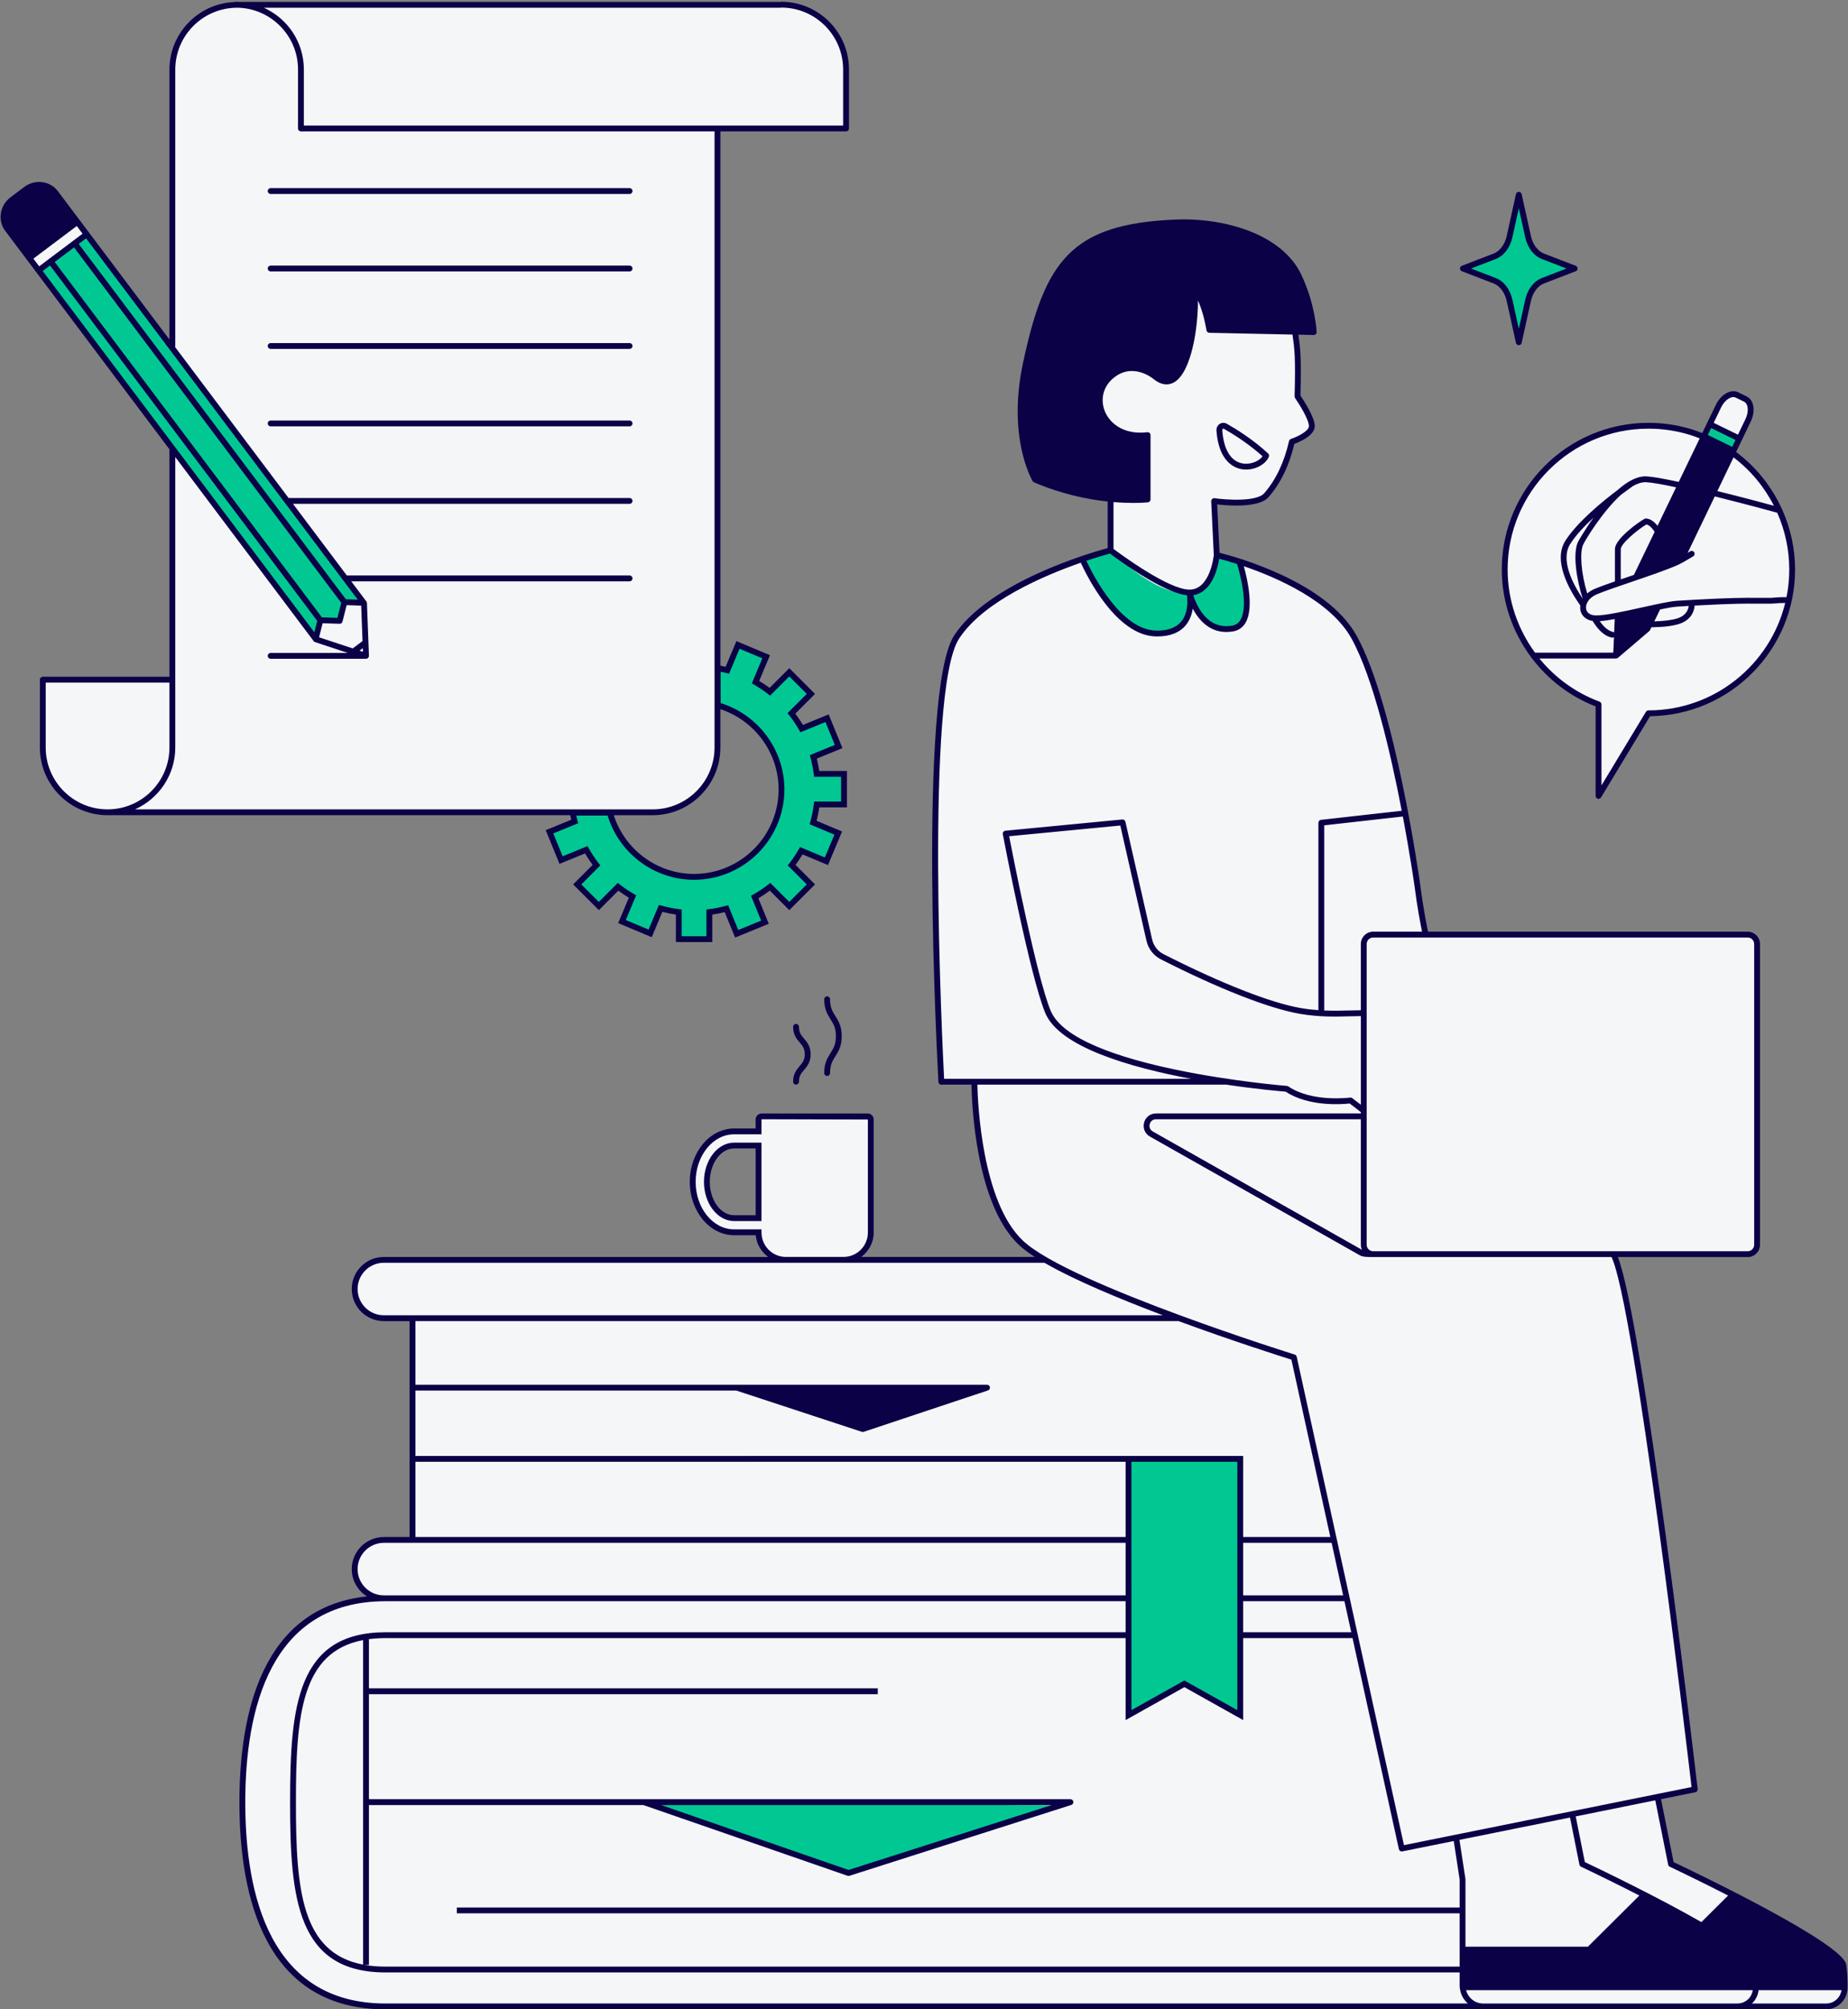
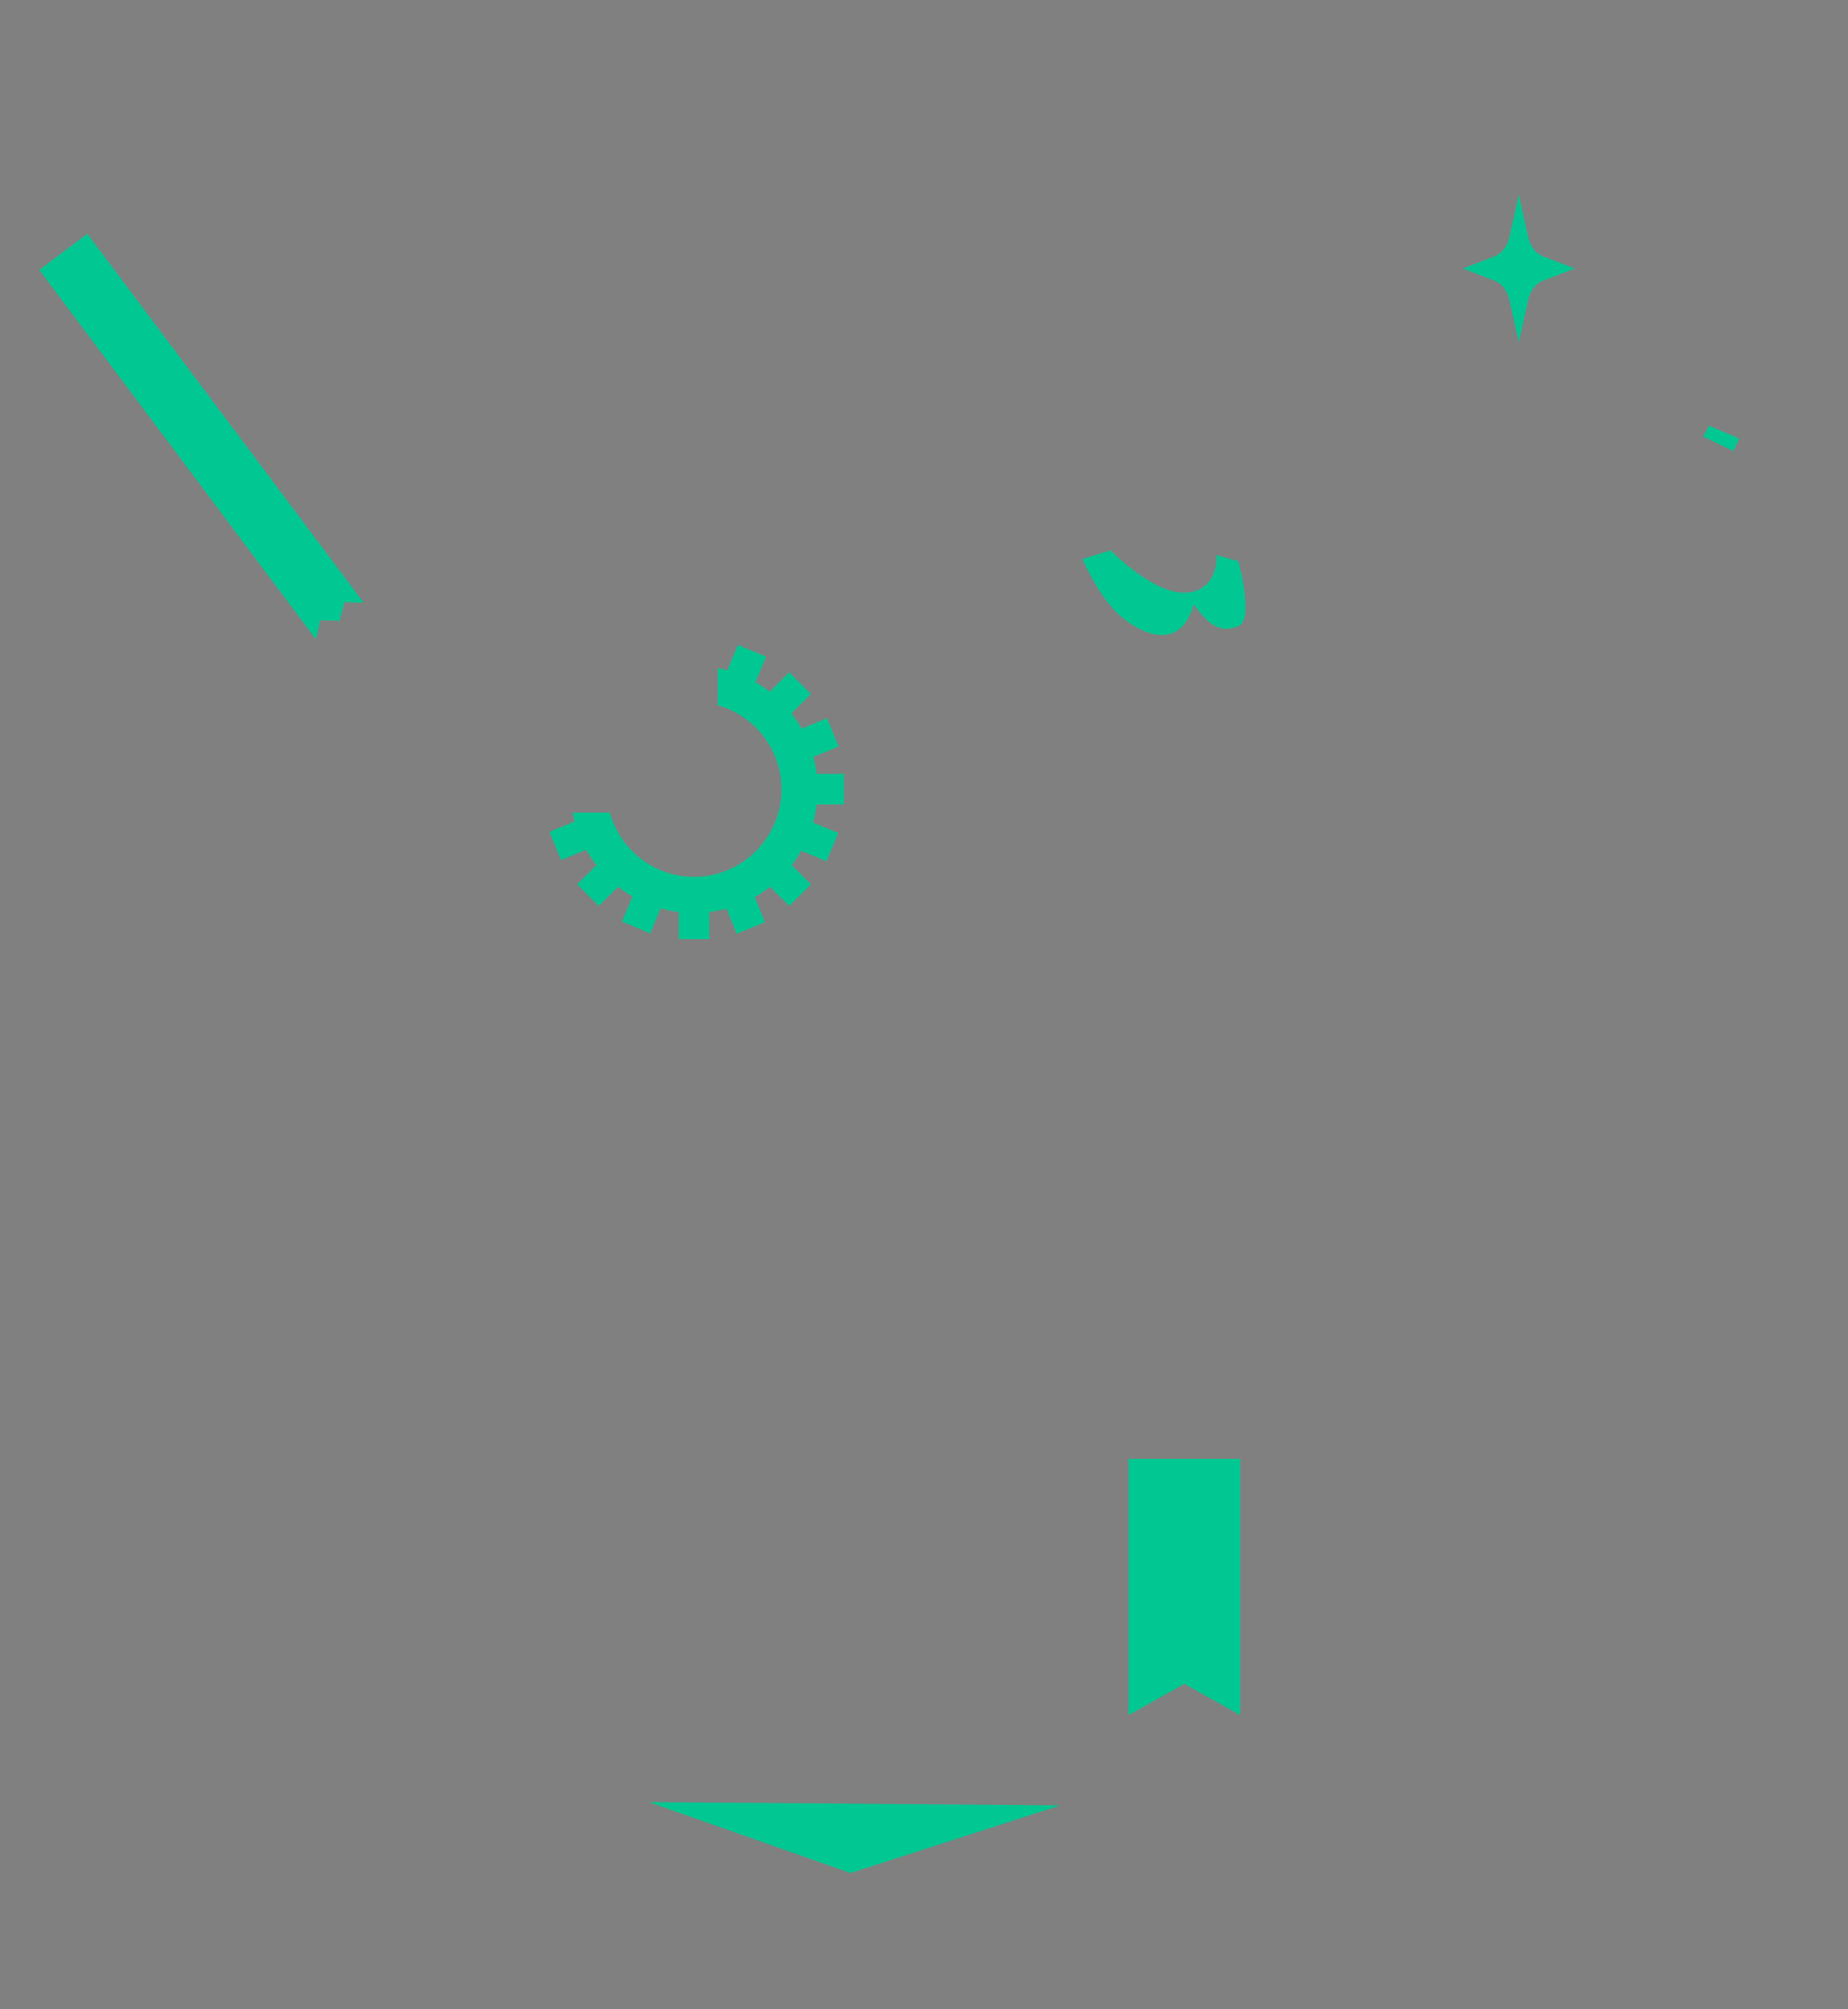
<svg xmlns="http://www.w3.org/2000/svg" height="344.3" preserveAspectRatio="xMidYMid meet" version="1.0" viewBox="-0.1 -0.3 316.8 344.3" width="316.8" zoomAndPan="magnify">
  <rect x="-0.1" y="-0.3" width="316.8" height="344.3" fill="#808080" stroke="none" />
  <g id="change1_1">
-     <path d="M315.903,336.476c0,0-0.553-0.987-3.545-3.351c-2.992-2.363-26.269-13.98-26.269-13.98 l-2.255-11.498l6.598-1.287l-8.624-65.463c0,0-2.607-21.473-5.566-26.26h23.256c0.894,0,1.619-0.725,1.619-1.619 v-51.53c0-0.894-0.725-1.619-1.619-1.619l-55.2,0l-4.526-25.941c0,0-2.707-14.332-6.737-23.037 s-12.704-11.85-20.846-15c-3.56-1.16-3.907-1.273-3.932-1.281l-0.224-9.211c0,0,3.832,0.734,5.907,0.176 s3.627,0.504,5.483-4.647s2.482-6.06,2.482-6.06s2.821-0.629,2.885-2.166s-2.454-5.269-2.454-5.269 s0.512-8.525-0.432-10.886c-4.136-0.091-14.685-0.315-14.685-0.315s-0.753-5.337-2.506-6.244 c-0.106,4.644-0.11,9.937-2.687,13.738c-1.938,2.269-3.478,0.955-4.052,0.55 c-0.574-0.405-2.877-2.905-7.268-0.366c-2.172,1.256-3.509,6.333,0,8.933c3.509,2.6,6.253,1.387,6.253,1.387 l-0.329,11.062l-6.347,0.142v8.583c0,0-7.483,2.108-15.417,5.809c-2.737,1.277-9.994,6.356-11.536,10.114 c-1.074,2.099-2.352,12.996-2.394,13.546c-0.043,0.55-0.647,14.425-0.647,14.425v16.426l0.28,13.656 l0.69,16.936l5.38,0.157c0,0,0.764,10.011,1.946,14.308c1.182,4.298,1.997,9.273,5.223,12.111 s5.262,4.106,5.262,4.106h-30.898h-3.671c2.582,0,4.675-2.093,4.675-4.675v-19.368c0-0.303-0.246-0.549-0.549-0.549 h-18.14c-0.303,0-0.549,0.246-0.549,0.549v2.03h-4.192c-3.913,0-7.096,3.878-7.096,8.645 c0,4.767,3.183,8.645,7.096,8.645h4.192v0.049c0,2.582,2.093,4.675,4.675,4.675H96.515H68.089 c0,0-3.098-0.318-4.285,0.374c-1.188,0.692-3.293,1.818-2.908,6c0.938,3.416,4.215,3.841,6.215,3.841 s3.507,0,3.507,0v37.785l-3.549,0.215c0,0-3.025-0.864-5.342,1.76c-2.317,2.623-0.373,7.313,2.484,7.798 c-5.222,1.123-9.972,2.279-11.525,3.804c-1.554,1.525-7.255,5.319-9.936,17.575s-0.749,27.19,1.119,31.838 c1.868,4.647,5.902,15.325,19.37,16.956c11.745,0,112.979,0,112.979,0h77.319h46.556h12.338 c0,0,3.876,0.191,3.696-3.282S315.903,336.476,315.903,336.476z M129.941,208.462h-4.192 c-2.575,0-4.67-2.791-4.67-6.219c0-3.429,2.095-6.219,4.67-6.219h4.192V208.462z M273.936,120.417V136.1 l8.553-14.156c13.608,0,24.64-11.032,24.64-24.64c0-8.23-4.035-15.517-10.234-19.992l-5.02-2.797 c-0.661-0.273-1.336-0.517-2.024-0.732c-2.325-0.727-4.797-1.118-7.361-1.118 c-13.608,0-24.64,11.032-24.64,24.64C257.849,107.905,264.544,116.94,273.936,120.417z M299.896,70.849 c0.743-1.767-0.328-2.693-0.328-2.693s-1.213-0.66-2.526-0.904c-1.313-0.244-1.696,0.842-1.757,0.904 c-0.061,0.063-2.408,4.508-2.408,4.508l5.177,2.364C298.055,75.028,299.153,72.616,299.896,70.849z M122.894,127.802 V21.717h22.043V11.109c0,0-0.114-5.335-4.396-8.352c-4.282-3.016-10.729-2.232-10.729-2.232h-24.638H40.554 c0,0-6.036-0.081-9.165,4.833c-1.533,1.85-1.941,4.403-1.941,7.595c0,3.192,0,38.362,0,38.362v7.678V96.847v19.338 H10.728H7.494c0,0,0,10.583,0,12.492s1.524,10.232,10.847,10.232h93.447 C117.922,138.909,122.894,133.936,122.894,127.802z M8.813,32.44c0,0-0.892-1.419-3.361-0.868 s-5.192,3.147-4.894,5.828s6.077,8.557,6.077,8.557l7.838-6.194L8.813,32.44z" fill="#F5F6F7" />
-   </g>
+     </g>
  <g id="change2_1">
    <path d="M139.911,137.561c-0.129,1.06-0.337,2.096-0.617,3.102l4.305,1.805l-2.025,4.83l-4.303-1.805 c-0.496,0.864-1.051,1.69-1.66,2.473l3.299,3.299l-3.703,3.703l-3.295-3.295c-0.831,0.65-1.711,1.239-2.634,1.762 l1.761,4.306l-4.847,1.983l-1.758-4.296c-0.953,0.259-1.932,0.451-2.932,0.575v4.643h-5.237v-4.643 c-1.063-0.132-2.102-0.342-3.111-0.626l-1.795,4.282l-4.83-2.025l1.799-4.291 c-0.865-0.499-1.69-1.056-2.472-1.668l-3.295,3.295l-3.703-3.703l3.299-3.3 c-0.647-0.832-1.234-1.712-1.753-2.635l-4.318,1.767l-1.983-4.847l4.319-1.767 c-0.134-0.499-0.248-1.006-0.345-1.519h6.368c1.751,6.335,7.552,11.007,14.437,11.007 c8.267,0,14.992-6.725,14.992-14.991c0-6.858-4.635-12.642-10.933-14.418v-6.368c0.555,0.107,1.104,0.231,1.643,0.382 l1.824-4.348l4.83,2.025l-1.825,4.351c0.858,0.494,1.678,1.045,2.456,1.65l3.337-3.337l3.703,3.704l-3.332,3.332 c0.646,0.826,1.232,1.699,1.751,2.616l4.353-1.781l1.983,4.848l-4.338,1.775c0.258,0.947,0.451,1.92,0.576,2.914 h4.685v5.237H139.911z M212.511,293.632l-9.575-5.362l-9.575,5.362V249.717h19.149V293.632z M58.94,102.894 l-0.812,3.208l-3.303-0.114l-0.757,3.277L6.635,45.957l8.236-6.194l47.38,63.239L58.94,102.894z M190.287,94.017 l-4.839,1.487c0,0,2.713,6.293,6.252,9.52c3.539,3.227,10.525,6.639,12.841-1.769 c2.826,4.038,4.876,4.843,7.649,3.77c2.773-1.073,0-11.135,0-11.135l-3.708-1.057c0,0,0.353,6.03-5.2,6.437 S190.287,94.017,190.287,94.017z M292.877,72.664l-1.003,1.851l5.168,2.49l1.012-2.149L292.877,72.664z M260.267,33.079l1.585,7.175c0.359,1.627,1.324,2.899,2.557,3.373l5.441,2.091l-5.441,2.091 c-1.233,0.474-2.198,1.746-2.557,3.373l-1.585,7.175l-1.585-7.175c-0.359-1.627-1.324-2.899-2.557-3.373 l-5.441-2.091l5.441-2.091c1.233-0.474,2.198-1.746,2.557-3.373L260.267,33.079z M181.674,309.098l-70.521-0.553 l34.553,12.15L181.674,309.098z" fill="#01C892" />
  </g>
  <g id="change3_1">
-     <path d="M316.626,340.274c0-0.011-0.006-0.02-0.006-0.031c0.017-1.372-0.053-2.666-0.221-3.838 c-0.51-3.57-24.225-15.032-29.597-17.585l-2.157-10.781l5.886-1.188c0.255-0.052,0.428-0.29,0.398-0.548 c-0.393-3.363-9.407-80.398-13.679-91.166h22.248c1.168,0,2.118-0.95,2.118-2.119v-51.529 c0-1.169-0.95-2.119-2.118-2.119h-54.795c-0.226-1.083-0.863-4.278-1.314-7.892 c-0.176-1.262-4.382-31.041-10.937-42.852c-5.151-9.281-20.822-13.526-23.491-14.19l-0.401-8.289 c0.721,0.084,1.942,0.198,3.277,0.198c2.136,0,4.539-0.293,5.558-1.475c2.068-2.399,3.508-5.377,4.396-9.095 c0.906-0.335,3.526-1.445,3.498-3.082c-0.027-1.531-1.961-4.477-2.455-5.205c0.176-6.594-0.022-8.097-0.354-10.431 l2.615,0.056c0.144,0.001,0.272-0.051,0.368-0.15c0.097-0.099,0.148-0.233,0.143-0.371 c-0.009-0.191-0.229-4.741-2.612-9.793c-3.313-7.026-13.257-9.824-21.621-9.467 c-17.874,0.747-22.381,7.11-26.116,24.658c-2.68,12.592,1.484,19.855,1.663,20.158 c0.054,0.091,0.135,0.163,0.232,0.205c4.71,2.031,9.166,2.923,12.634,3.295v7.985 c-2.872,0.777-20.34,5.822-26.31,14.962c-6.296,9.641-2.854,73.791-2.705,76.518 c0.015,0.266,0.233,0.473,0.499,0.473h5.173c0.054,3.203,0.69,20.452,8.138,27.476 c0.694,0.655,1.618,1.342,2.715,2.05h-29.764c1.293-0.942,2.144-2.456,2.144-4.175v-19.368 c0-0.578-0.471-1.049-1.049-1.049h-18.14c-0.579,0-1.049,0.471-1.049,1.049v1.529h-3.692 c-4.189,0-7.596,4.103-7.596,9.146c0,5.042,3.407,9.145,7.596,9.145h3.711c0.133,1.535,0.952,2.865,2.134,3.724 h-65.892c-3.033,0-5.5,2.467-5.5,5.5s2.467,5.5,5.5,5.5h4.415v37h-4.415c-3.033,0-5.5,2.468-5.5,5.5 c0,1.974,1.049,3.704,2.616,4.674c-17.969,1.9-21.871,19.986-21.871,35.299c0,16.183,4.348,35.473,25.06,35.473 h188.152h42.823h0.75h15.21c1.993,0,3.644-1.626,3.681-3.625c0.001-0.045-0.003-0.086-0.002-0.131 C316.621,340.291,316.626,340.284,316.626,340.274z M50.628,308.584c0-14.851,0.9-25.788,11.518-27.81v55.619 C51.529,334.371,50.628,323.435,50.628,308.584z M63.146,336.437v-27.391h47.078l-0.003,0.01l34.978,12.112 c0.053,0.019,0.108,0.027,0.164,0.027c0.051,0,0.102-0.008,0.152-0.023l38.043-12.149 c0.234-0.075,0.38-0.31,0.342-0.554c-0.038-0.243-0.248-0.423-0.494-0.423H63.146v-17.999h87.231v-1H63.146v-8.392 h-0.269c0.968-0.142,2.003-0.223,3.13-0.223h126.856v14.053l10.074-5.642l10.075,5.641v-14.052h18.75 l7.946,36.177c0.051,0.233,0.258,0.393,0.487,0.393c0.033,0,0.066-0.003,0.1-0.01l8.817-1.78l1.014,6.598v4.794 H78.213v1h171.913v9.13H66.007c-1.327,0-2.54-0.102-3.649-0.298H63.146z M113.248,309.046h66.948l-34.828,11.122 L113.248,309.046z M230.154,273.11h-17.142v-9h15.165L230.154,273.11z M213.012,274.11h17.362l1.169,5.322h-18.531 V274.11z M193.862,250.217h18.149v42.562l-9.075-5.082l-9.074,5.081V250.217z M269.044,311.188l1.615,8.073 c0.031,0.155,0.133,0.286,0.276,0.354c3.007,1.426,6.499,3.143,10.002,4.936l-8.825,8.773h-20.988l-0.004-11.59 l-1.028-6.721L269.044,311.188z M285.87,319.262c0.031,0.155,0.133,0.286,0.276,0.354 c3.006,1.426,6.498,3.143,10.001,4.936l-4.58,4.552c-7.385-4.234-16.829-8.789-19.977-10.284l-1.566-7.83 l13.64-2.754L285.87,319.262z M300.617,161.488v51.529c0,0.617-0.502,1.119-1.118,1.119h-64.194 c-0.616,0-1.118-0.502-1.118-1.119v-51.529c0-0.617,0.502-1.119,1.118-1.119h64.194 C300.115,160.37,300.617,160.872,300.617,161.488z M180.01,172.911c-2.381-5.752-6.418-26.3-7.115-29.9 l19.057-1.833l4.482,19.738c0.315,1.39,1.218,2.554,2.477,3.195c9.859,5.016,18.528,8.417,23.783,9.329 c3.287,0.571,6.054,0.5,8.729,0.43c0.596-0.015,1.181-0.027,1.765-0.034v15.192 c-0.571-0.451-1.03-0.806-1.478-1.134c-0.103-0.077-0.235-0.109-0.362-0.092 c-0.065,0.008-6.536,0.851-10.591-1.914c-0.071-0.049-0.155-0.078-0.242-0.085 C220.149,185.773,184.112,182.823,180.01,172.911z M233.378,213.887l-35.853-20.277 c-0.554-0.312-0.638-0.856-0.531-1.258c0.106-0.403,0.446-0.834,1.082-0.834h35.11v21.499 C233.186,213.328,233.257,213.621,233.378,213.887z M243.682,159.37h-8.378c-1.168,0-2.118,0.95-2.118,2.119v11.346 c-0.593,0.008-1.186,0.019-1.791,0.035c-1.445,0.038-2.92,0.072-4.482,0.007V141.145l13.475-1.513 c1.276,6.775,1.994,11.855,2.011,11.976C242.827,155.049,243.424,158.114,243.682,159.37z M202.407,106.204 c-0.885,1.074-2.302,1.599-4.312,1.566c-6.071-0.106-10.888-9.66-11.961-11.962 c2.011-0.676,3.497-1.095,4.046-1.245c1.373,1.033,9.14,6.753,13.204,7.147 C203.493,102.554,203.628,104.722,202.407,106.204z M208.904,95.456c0.603,0.157,1.685,0.456,3.061,0.897 c0.382,1.243,2.058,7.1,0.585,9.578c-0.327,0.55-0.787,0.873-1.405,0.984c-4.385,0.795-6.18-3.618-6.682-5.216 C207.703,101.203,208.66,97.019,208.904,95.456z M194.185,85.892c1.562,0,2.478-0.101,2.507-0.104 c0.252-0.029,0.441-0.243,0.441-0.497v-11.019c0-0.143-0.061-0.279-0.168-0.374s-0.248-0.141-0.392-0.123 c-3.888,0.469-6.243-1.401-7.146-3.309c-0.932-1.967-0.539-4.189,0.997-5.661c3.417-3.275,7.072-0.277,7.235-0.14 c1.543,1.246,2.761,0.991,3.509,0.559c3.048-1.762,4.134-9.661,4.091-14.034c1.003,2.167,1.46,5.08,1.466,5.118 c0.037,0.24,0.241,0.419,0.483,0.424l14.259,0.303l0.011,0.075c0.335,2.354,0.537,3.775,0.352,10.513 c-0.001,0.02,0.008,0.037,0.01,0.056c0.003,0.033,0.007,0.065,0.017,0.098c0.01,0.034,0.024,0.064,0.041,0.095 c0.009,0.016,0.011,0.034,0.021,0.05c0.652,0.943,2.35,3.642,2.37,4.79c0.015,0.814-1.792,1.781-3.079,2.208 c-0.166,0.055-0.291,0.192-0.33,0.363c-0.847,3.681-2.234,6.604-4.243,8.935c-1.315,1.525-6.606,1.141-8.533,0.863 c-0.014-0.002-0.026,0.003-0.04,0.002c-0.019-0.001-0.035-0.008-0.056-0.007c-0.018,0.001-0.032,0.01-0.049,0.013 c-0.034,0.005-0.066,0.013-0.098,0.025c-0.03,0.011-0.057,0.024-0.084,0.041c-0.028,0.017-0.052,0.035-0.076,0.057 c-0.024,0.021-0.044,0.044-0.063,0.069c-0.02,0.026-0.036,0.053-0.05,0.083c-0.014,0.029-0.024,0.059-0.032,0.091 c-0.005,0.018-0.016,0.032-0.018,0.051c-0.003,0.017,0.004,0.033,0.003,0.05 c-0.001,0.015-0.008,0.029-0.007,0.045l0.445,9.217c-0.031,0.31-0.665,5.933-4.164,5.933 c-3.57,0-11.714-5.996-13.029-6.981v-8.024C192.11,85.854,193.263,85.892,194.185,85.892z M164.315,109.142 c4.162-6.374,14.52-10.794,20.864-13.007c1.042,2.289,6.079,12.516,12.897,12.636 c0.067,0.001,0.134,0.002,0.2,0.002c2.199,0,3.85-0.651,4.906-1.937c0.711-0.865,1.044-1.89,1.185-2.83 c1.114,2.094,3.247,4.561,6.955,3.894c0.907-0.164,1.61-0.655,2.088-1.458c1.497-2.519,0.304-7.599-0.29-9.706 c5.687,1.942,14.888,5.944,18.457,12.376c3.723,6.708,6.73,19.678,8.621,29.536l-13.842,1.554 c-0.253,0.029-0.444,0.243-0.444,0.497v32.121c-0.974-0.069-1.983-0.18-3.048-0.365 c-5.161-0.897-13.727-4.263-23.502-9.236c-0.992-0.505-1.705-1.426-1.955-2.525l-4.58-20.167 c-0.055-0.245-0.272-0.408-0.535-0.387l-20.041,1.928c-0.14,0.013-0.268,0.085-0.352,0.198 c-0.084,0.112-0.117,0.255-0.091,0.394c0.189,0.987,4.639,24.26,7.277,30.635 c2.417,5.84,14.52,9.326,25.021,11.291H161.746C161.436,178.596,158.471,118.09,164.315,109.142z M167.447,185.585 h42.654c5.257,0.776,9.316,1.131,10.202,1.203c3.994,2.642,9.795,2.16,10.973,2.028 c0.541,0.402,1.117,0.857,1.91,1.485v0.217H198.076c-0.977,0-1.801,0.635-2.049,1.579 c-0.249,0.944,0.155,1.902,1.006,2.384l36.036,20.381c0.358,0.202,0.943,0.274,2.235,0.274h40.86 c3.927,8.16,12.936,84.178,13.718,90.824l-49.304,9.954l-9.39-42.749v-0.056h-0.012l-8.983-40.897 c-0.038-0.175-0.168-0.316-0.34-0.37c-0.188-0.058-9.34-2.927-19.598-6.703v-0.03h-0.082 c-10.844-3.995-22.898-8.998-26.906-12.778C168.219,205.686,167.516,188.701,167.447,185.585z M130.441,210.887v-0.5 h-4.692c-3.637,0-6.596-3.653-6.596-8.145s2.959-8.146,6.596-8.146h4.692v-2.529l0.049-0.049l18.189,0.049v19.368 c0,2.302-1.873,4.175-4.175,4.175h-9.888C132.314,215.11,130.441,213.237,130.441,210.887z M61.203,220.61 c0-2.481,2.019-4.5,4.5-4.5h68.914h9.888h34.438c5.097,2.949,12.822,6.175,20.313,9H65.703 C63.221,225.11,61.203,223.092,61.203,220.61z M201.942,226.11c9.265,3.408,17.604,6.057,19.338,6.602 l6.677,30.398h-14.945v-13.894h-0.5h-19.649H71.118v-11.203h55.016l21.514,7.071 c0.051,0.017,0.103,0.025,0.156,0.025c0.053,0,0.107-0.009,0.158-0.025l21.304-7.097 c0.232-0.078,0.375-0.312,0.335-0.555c-0.039-0.242-0.248-0.42-0.493-0.42H71.118v-10.903H201.942z M71.118,250.217 h121.745v12.894H71.118V250.217z M65.703,273.11c-2.481,0-4.5-2.019-4.5-4.5s2.019-4.5,4.5-4.5h127.16v9H66.007 H65.703z M66.007,343.057c-19.885,0-24.06-18.746-24.06-34.473s4.174-34.474,24.06-34.474h126.856v5.322H66.007 c-15.172,0-16.378,12.635-16.378,29.151s1.206,29.15,16.378,29.15h184.119v2.289c0,0.057,0.015,0.111,0.017,0.167 c-0.005,0.028-0.017,0.054-0.017,0.084c0,0.073,0.018,0.142,0.046,0.205c0.118,1.028,0.615,1.932,1.358,2.577 H66.007z M296.982,343.057h-42.823c-1.412,0-2.591-0.974-2.928-2.282h14.606h34.535 c-0.195,1.303-1.286,2.282-2.639,2.282H296.982z M312.942,343.057h-12.713c0.628-0.586,1.041-1.387,1.143-2.282 h14.209C315.386,342.078,314.295,343.057,312.942,343.057z M107.831,31.94H46.298c-0.276,0-0.5,0.224-0.5,0.5 s0.224,0.5,0.5,0.5h61.532c0.276,0,0.5-0.224,0.5-0.5S108.107,31.94,107.831,31.94z M107.831,45.217H46.298 c-0.276,0-0.5,0.224-0.5,0.5s0.224,0.5,0.5,0.5h61.532c0.276,0,0.5-0.224,0.5-0.5S108.107,45.217,107.831,45.217z M107.831,58.494H46.298c-0.276,0-0.5,0.224-0.5,0.5s0.224,0.5,0.5,0.5h61.532c0.276,0,0.5-0.224,0.5-0.5 S108.107,58.494,107.831,58.494z M107.831,71.77H46.298c-0.276,0-0.5,0.224-0.5,0.5s0.224,0.5,0.5,0.5h61.532 c0.276,0,0.5-0.224,0.5-0.5S108.107,71.77,107.831,71.77z M212.889,80.131c0.214,0.03,0.427,0.043,0.637,0.043 c1.85,0,3.484-1.091,3.897-2.228c0.069-0.19,0.018-0.402-0.132-0.539c-2.684-2.467-5.591-4.246-7.085-5.086 c-0.387-0.218-0.837-0.209-1.203,0.023c-0.386,0.245-0.603,0.694-0.568,1.173 C208.831,78.985,211.683,79.964,212.889,80.131z M209.539,73.189c0.025-0.017,0.053-0.025,0.081-0.025 c0.03,0,0.061,0.01,0.096,0.028c1.404,0.79,4.09,2.43,6.62,4.698c-0.516,0.775-1.913,1.443-3.31,1.25 c-2.072-0.287-3.349-2.309-3.594-5.695C209.42,73.278,209.511,73.207,209.539,73.189z M257.349,97.304 c0,5.472,1.815,10.662,4.936,14.899c0.033,0.105,0.099,0.191,0.187,0.253c2.768,3.662,6.521,6.59,10.963,8.306 v15.337c0,0.225,0.149,0.421,0.366,0.481c0.044,0.013,0.089,0.019,0.134,0.019c0.172,0,0.336-0.089,0.428-0.241 l8.408-13.916c13.731-0.153,24.856-11.371,24.856-25.138c0-3.584-0.777-7.082-2.212-10.278 c-0.016-0.056-0.04-0.108-0.074-0.155c-1.735-3.796-4.404-7.152-7.822-9.708l2.492-5.184 c0.405-0.83,0.574-1.721,0.477-2.508c-0.106-0.867-0.519-1.516-1.159-1.828l-1.443-0.705 c-1.263-0.616-2.95,0.319-3.836,2.136l-1.464,3.036c-0.014,0.02-0.034,0.035-0.045,0.058 c-0.012,0.025-0.012,0.051-0.02,0.076l-0.81,1.68c-0.565-0.223-1.137-0.439-1.714-0.62 c-2.423-0.757-4.949-1.142-7.511-1.142C268.627,72.164,257.349,83.442,257.349,97.304z M282.489,121.444 c-0.175,0-0.338,0.092-0.428,0.241l-7.625,12.621V120.417c0-0.209-0.13-0.397-0.326-0.469 c-4.116-1.524-7.642-4.118-10.309-7.394h13.143c0.062,0,0.124-0.014,0.182-0.037 c0.024-0.009,0.043-0.025,0.065-0.038c0.026-0.015,0.054-0.025,0.077-0.045l5.365-4.579 c0.053-0.044,0.095-0.1,0.125-0.161l0.237-0.487c2.11-0.038,3.688-0.228,4.793-0.591 c1.975-0.648,2.557-2.121,2.621-3.134c6.861-0.383,9.56-0.332,9.603-0.33l3.619-0.002 c1.038-0.093,1.813-0.115,2.304-0.118C303.357,113.587,293.826,121.444,282.489,121.444z M276.411,107.993 c-0.755-0.154-1.536-0.79-2.275-1.845c0.717-0.046,1.603-0.174,2.591-0.352c-0.004,0.024-0.016,0.046-0.017,0.071 l-0.096,2.225C276.555,108.046,276.489,108.009,276.411,107.993z M287.407,103.663c0.7-0.044,1.355-0.084,1.99-0.121 c-0.071,0.602-0.414,1.631-1.92,2.126c-0.905,0.297-2.259,0.468-3.985,0.524l0.996-2.043 C285.71,103.894,286.753,103.705,287.407,103.663z M306.161,102.033c-0.484-0.004-1.358,0.011-2.573,0.121h-3.564 c-0.036-0.001-3.538-0.069-12.679,0.512c-1.194,0.076-3.458,0.58-5.856,1.113 c-3.069,0.683-6.564,1.453-8.086,1.391c-0.894-0.039-1.477-0.441-1.599-1.103c-0.145-0.791,0.417-1.899,1.775-2.486 c1.234-0.533,3.517-1.309,5.933-2.131c3.063-1.042,6.231-2.12,8.128-2.978c0.668-0.303,2.45-1.387,2.525-1.433 c0.236-0.144,0.31-0.452,0.167-0.688c-0.144-0.236-0.452-0.31-0.686-0.167c-0.006,0.003-0.184,0.112-0.434,0.261 l4.649-9.669c5.802,1.444,9.739,2.528,10.71,2.798c1.338,3.031,2.058,6.341,2.058,9.731 C306.629,98.922,306.466,100.503,306.161,102.033z M279.743,83.07c0.021-0.015,0.034-0.036,0.052-0.053 c0.741-0.417,1.472-0.681,2.164-0.681c0.052,0,0.103,0.002,0.154,0.004c0.947,0.051,2.674,0.348,5.121,0.877 l-3.183,6.603c-0.443-0.564-1.127-1.215-1.967-1.259c-0.086-0.004-0.18,0.015-0.26,0.057 c-1.031,0.543-5.044,3.426-5.074,5.154c-0.024,1.331,0,5.523,0,5.565c0,0,0,0,0,0.001 c-1.461,0.506-2.735,0.966-3.567,1.325c-0.454,0.196-0.849,0.454-1.189,0.747c-1.028-3.409-1.337-7.064-0.67-8.427 c0.434-0.887,3.307-5.629,6.45-8.477C278.929,83.631,279.719,83.087,279.743,83.07z M293.239,73.064l4.167,2.032 l-0.568,1.181l-4.168-2.033L293.239,73.064z M277.748,98.994c-0.005-1.017-0.018-4.094,0.002-5.204 c0.016-0.924,2.937-3.384,4.405-4.213c0.559,0.121,1.113,0.822,1.4,1.271l-3.558,7.38 c-0.271,0.092-0.541,0.184-0.807,0.275C278.7,98.669,278.22,98.832,277.748,98.994z M270.426,92.543 c-0.944,1.929-0.297,6.412,0.803,9.762c-0.001,0.002-0.002,0.004-0.003,0.006c-1.752-2.614-3.858-6.708-2.132-9.41 c0.946-1.481,2.433-3.055,3.997-4.502C271.497,90.611,270.448,92.496,270.426,92.543z M304.003,86.38 c-1.633-0.447-5.056-1.367-9.7-2.524l2.775-5.772C300.013,80.316,302.369,83.163,304.003,86.38z M294.952,69.511 c0.618-1.266,1.757-2.031,2.499-1.673l1.443,0.705c0.44,0.214,0.567,0.75,0.604,1.051 c0.074,0.598-0.062,1.29-0.384,1.95l-1.275,2.652l-4.166-2.031L294.952,69.511z M282.489,73.164 c2.46,0,4.887,0.369,7.212,1.096c0.531,0.166,1.056,0.366,1.577,0.57l-3.597,7.46 c-2.625-0.572-4.485-0.894-5.513-0.95c-0.067-0.003-0.135-0.005-0.202-0.005c-1.556,0-3.186,0.957-4.715,2.307 c-2.542,1.912-6.923,5.47-8.999,8.721c-2.176,3.404,0.613,8.356,2.561,11.113c-0.032,0.256-0.039,0.514,0.008,0.771 c0.186,1.01,0.99,1.701,2.132,1.877c0.013,0.038,0.02,0.078,0.043,0.114c0.986,1.581,2.068,2.501,3.214,2.735 c0.034,0.007,0.068,0.01,0.102,0.01c0.098,0,0.189-0.034,0.268-0.086l-0.114,2.657h-13.419 c-2.971-4.058-4.697-9.021-4.697-14.251C258.349,83.993,269.179,73.164,282.489,73.164z M97.831,140.185 l-4.378,1.792l2.361,5.772l4.377-1.79c0.398,0.675,0.835,1.332,1.306,1.962l-3.344,3.344l4.41,4.41l3.339-3.339 c0.58,0.435,1.182,0.842,1.798,1.214l-1.824,4.35l5.752,2.412l1.82-4.339c0.762,0.197,1.539,0.353,2.319,0.466 v4.706h6.237v-4.706c0.72-0.104,1.435-0.244,2.135-0.418l1.782,4.354l5.772-2.361l-1.786-4.365 c0.674-0.399,1.331-0.839,1.963-1.312l3.339,3.339l4.41-4.41l-3.344-3.344c0.43-0.578,0.835-1.18,1.207-1.799 l4.361,1.829l2.412-5.752l-4.363-1.831c0.194-0.758,0.348-1.532,0.46-2.309h4.737v-6.237h-4.748 c-0.104-0.714-0.245-1.423-0.418-2.117l4.396-1.798l-2.361-5.773l-4.413,1.806 c-0.398-0.669-0.834-1.32-1.302-1.944l3.376-3.376l-4.41-4.411l-3.381,3.381 c-0.572-0.426-1.169-0.827-1.781-1.196l1.849-4.409l-5.752-2.412l-1.849,4.407 c-0.282-0.072-0.592-0.135-0.899-0.199V22.217h21.544c0.276,0,0.5-0.224,0.5-0.5V11.606 C145.438,5.207,140.231,0,133.831,0c-0.045,0-0.086,0.015-0.127,0.026c-0.001,0-0.001-0-0.002-0H40.886 C40.718,0.018,40.554,0,40.385,0c-0.072,0-0.14,0.017-0.202,0.044c-6.227,0.198-11.236,5.313-11.236,11.588v46.258 L15.154,39.551c-0-0-0-0-0-0s-0-0-0-0l-1.593-2.117 c-0-0-0-0.001-0.001-0.001s-0.001-0.001-0.001-0.001l-3.729-4.958 c-0.653-0.869-1.616-1.421-2.711-1.557c-1.087-0.132-2.179,0.16-3.069,0.83l-2.35,1.767 c-0.89,0.669-1.476,1.635-1.648,2.718c-0.174,1.09,0.09,2.169,0.744,3.037L4.525,44.226 c0,0.001,0,0.001,0.001,0.002c0,0,0.001,0.001,0.001,0.001l1.591,2.115 c0,0,0,0.001,0.001,0.001c0,0,0.001,0,0.001,0.001l22.828,30.352v38.987H7.235 c-0.276,0-0.5,0.224-0.5,0.5v11.617c0,6.4,5.207,11.606,11.606,11.606h79.322 C97.716,139.669,97.768,139.929,97.831,140.185z M123.443,114.807c0.353,0.078,0.687,0.161,1.008,0.25l0.425,0.119 l1.801-4.294l3.908,1.639l-1.802,4.296l0.382,0.22c0.835,0.48,1.641,1.022,2.398,1.611l0.349,0.271l3.295-3.295 l2.996,2.997l-3.292,3.292l0.273,0.349c0.631,0.807,1.206,1.667,1.71,2.554l0.217,0.383l4.297-1.758l1.604,3.922 l-4.285,1.753l0.116,0.427c0.252,0.923,0.441,1.88,0.562,2.845l0.055,0.438h4.625v4.237h-4.618l-0.053,0.44 c-0.125,1.022-0.328,2.041-0.603,3.028l-0.119,0.425l4.25,1.783l-1.639,3.908l-4.249-1.782l-0.22,0.383 c-0.483,0.84-1.028,1.653-1.621,2.415l-0.271,0.349l3.258,3.258l-2.996,2.996l-3.254-3.254l-0.349,0.273 c-0.815,0.638-1.681,1.216-2.573,1.72l-0.384,0.217l1.739,4.251l-3.921,1.604l-1.736-4.242l-0.426,0.116 c-0.93,0.252-1.893,0.441-2.862,0.561l-0.439,0.054v4.585h-4.237v-4.585l-0.439-0.054 c-1.024-0.127-2.046-0.332-3.037-0.611l-0.425-0.12l-1.773,4.229l-3.908-1.639l1.776-4.236l-0.382-0.22 c-0.835-0.481-1.647-1.03-2.414-1.629l-0.349-0.273l-3.254,3.255l-2.996-2.996l3.258-3.259l-0.272-0.348 c-0.633-0.813-1.209-1.679-1.712-2.573l-0.216-0.385l-4.264,1.744l-1.604-3.921l4.265-1.745l-0.115-0.426 c-0.08-0.294-0.151-0.59-0.216-0.889h5.381c1.971,6.5,8.007,11.007,14.812,11.007 c8.542,0,15.492-6.949,15.492-15.491c0-6.769-4.477-12.798-10.933-14.791V114.807z M133.375,134.98 c0,7.991-6.501,14.491-14.492,14.491c-6.281,0-11.851-4.111-13.769-10.062h6.673c6.399,0,11.606-5.207,11.606-11.606 v-6.567C129.298,123.177,133.375,128.736,133.375,134.98z M133.702,1.025c0.045,0,0.086-0.015,0.127-0.026 c0.001,0,0.001,0,0.002,0c5.849,0,10.606,4.758,10.606,10.606v9.61H51.991v-9.61 c0-4.708-2.823-8.763-6.861-10.581H133.702z M61.224,102.469l-2.028-0.066L13.391,41.501l1.265-0.951L61.224,102.469 z M7.218,46.144l1.259-0.947l45.804,60.901l-0.495,1.961L7.218,46.144z M5.625,44.026l7.437-5.593l0.992,1.319 l-1.663,1.25c-0.001,0-0.001,0-0.002,0.001s-0.001,0.001-0.001,0.002l-4.113,3.093l0,0l0,0l-1.658,1.247 L5.625,44.026z M55.08,105.498L9.276,44.596l3.316-2.494l45.805,60.901l-0.654,2.586L55.08,105.498z M55.21,106.503l2.9,0.1c0.248,0.011,0.444-0.149,0.502-0.377l0.713-2.818l2.493,0.081l0.23,6.077 l-1.674,1.259l-5.775-1.907L55.21,106.503z M62.119,111.399l-0.587-0.194l0.564-0.424L62.119,111.399z M7.735,127.802 v-11.117h21.212v11.117c0,5.849-4.758,10.606-10.606,10.606C12.493,138.409,7.735,133.651,7.735,127.802z M29.947,127.802V78.028l23.721,31.54c0.061,0.081,0.146,0.142,0.243,0.174l5.628,1.859H46.298 c-0.276,0-0.5,0.224-0.5,0.5s0.224,0.5,0.5,0.5h16.348c0.102,0,0.192-0.038,0.271-0.091 c0.009-0.006,0.021-0.003,0.029-0.01c0.008-0.006,0.011-0.016,0.018-0.022c0.045-0.038,0.08-0.082,0.109-0.133 c0.008-0.014,0.02-0.024,0.026-0.039c0.029-0.063,0.047-0.132,0.047-0.206c0-0.004-0.002-0.007-0.002-0.011 c-0-0.003,0.002-0.005,0.002-0.008l-0.342-9.028c-0.004-0.102-0.039-0.2-0.1-0.281l-2.594-3.449h47.721 c0.276,0,0.5-0.224,0.5-0.5s-0.224-0.5-0.5-0.5H59.42c-0.019,0-0.036,0.009-0.054,0.011L50.124,86.047h57.706 c0.276,0,0.5-0.224,0.5-0.5s-0.224-0.5-0.5-0.5H49.372L29.911,59.172c0.021-0.056,0.036-0.115,0.036-0.178V11.632 c0-5.849,4.758-10.606,10.606-10.606h0.332c5.615,0.264,10.105,4.902,10.105,10.581v10.11 c0,0.276,0.224,0.5,0.5,0.5h70.903v105.585c0,5.849-4.758,10.606-10.606,10.606H23.034 C27.1,136.602,29.947,132.531,29.947,127.802z M250.504,46.184l5.44,2.091c1.067,0.41,1.929,1.565,2.249,3.014 l1.585,7.175c0.051,0.229,0.254,0.392,0.488,0.392s0.438-0.163,0.488-0.392l1.586-7.175 c0.32-1.45,1.182-2.604,2.248-3.014l5.44-2.091c0.192-0.074,0.32-0.26,0.32-0.467s-0.128-0.393-0.32-0.467 l-5.44-2.091c-1.066-0.409-1.928-1.564-2.248-3.014l-1.586-7.175c-0.051-0.229-0.254-0.392-0.488-0.392 s-0.438,0.163-0.488,0.392l-1.585,7.175c-0.32,1.449-1.182,2.604-2.249,3.014l-5.44,2.091 c-0.192,0.074-0.32,0.26-0.32,0.467S250.311,46.109,250.504,46.184z M256.304,44.093 c1.397-0.537,2.469-1.932,2.866-3.731l1.097-4.965l1.098,4.965c0.398,1.8,1.469,3.195,2.865,3.731l4.227,1.624 l-4.227,1.625c-1.397,0.537-2.468,1.931-2.865,3.731l-1.098,4.965l-1.097-4.965 c-0.398-1.8-1.47-3.195-2.866-3.731l-4.227-1.625L256.304,44.093z M120.579,202.242 c0,3.705,2.319,6.72,5.17,6.72h4.692v-13.44h-4.692C122.898,195.523,120.579,198.537,120.579,202.242z M129.441,207.962h-3.692c-2.299,0-4.17-2.565-4.17-5.72s1.871-5.72,4.17-5.72h3.692V207.962z M135.862,185.085c0,0.276,0.224,0.5,0.5,0.5s0.5-0.224,0.5-0.5c0-0.992,0.408-1.473,0.881-2.028 c0.524-0.617,1.119-1.316,1.119-2.677s-0.595-2.06-1.119-2.677c-0.473-0.556-0.881-1.036-0.881-2.028 c0-0.276-0.224-0.5-0.5-0.5s-0.5,0.224-0.5,0.5c0,1.36,0.595,2.06,1.119,2.677c0.473,0.556,0.881,1.036,0.881,2.028 s-0.408,1.473-0.881,2.028C136.457,183.025,135.862,183.725,135.862,185.085z M141.196,183.595 c0,0.276,0.224,0.5,0.5,0.5s0.5-0.224,0.5-0.5c0-1.435,0.428-2.111,0.922-2.894c0.505-0.799,1.078-1.703,1.078-3.429 s-0.572-2.63-1.078-3.429c-0.495-0.782-0.922-1.458-0.922-2.894c0-0.276-0.224-0.5-0.5-0.5s-0.5,0.224-0.5,0.5 c0,1.726,0.572,2.63,1.078,3.429c0.495,0.782,0.922,1.458,0.922,2.894s-0.428,2.111-0.922,2.894 C141.768,180.965,141.196,181.869,141.196,183.595z" fill="#0A0147" />
-   </g>
+     </g>
</svg>